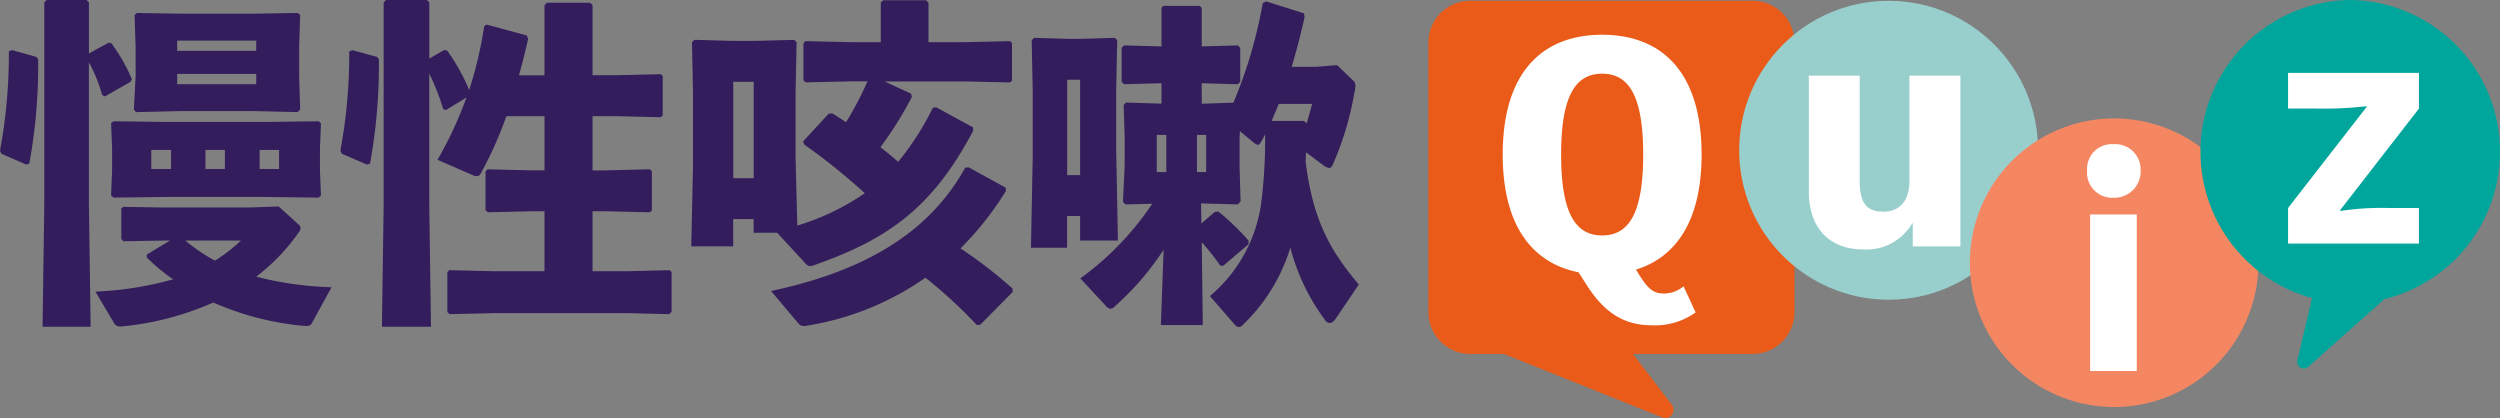
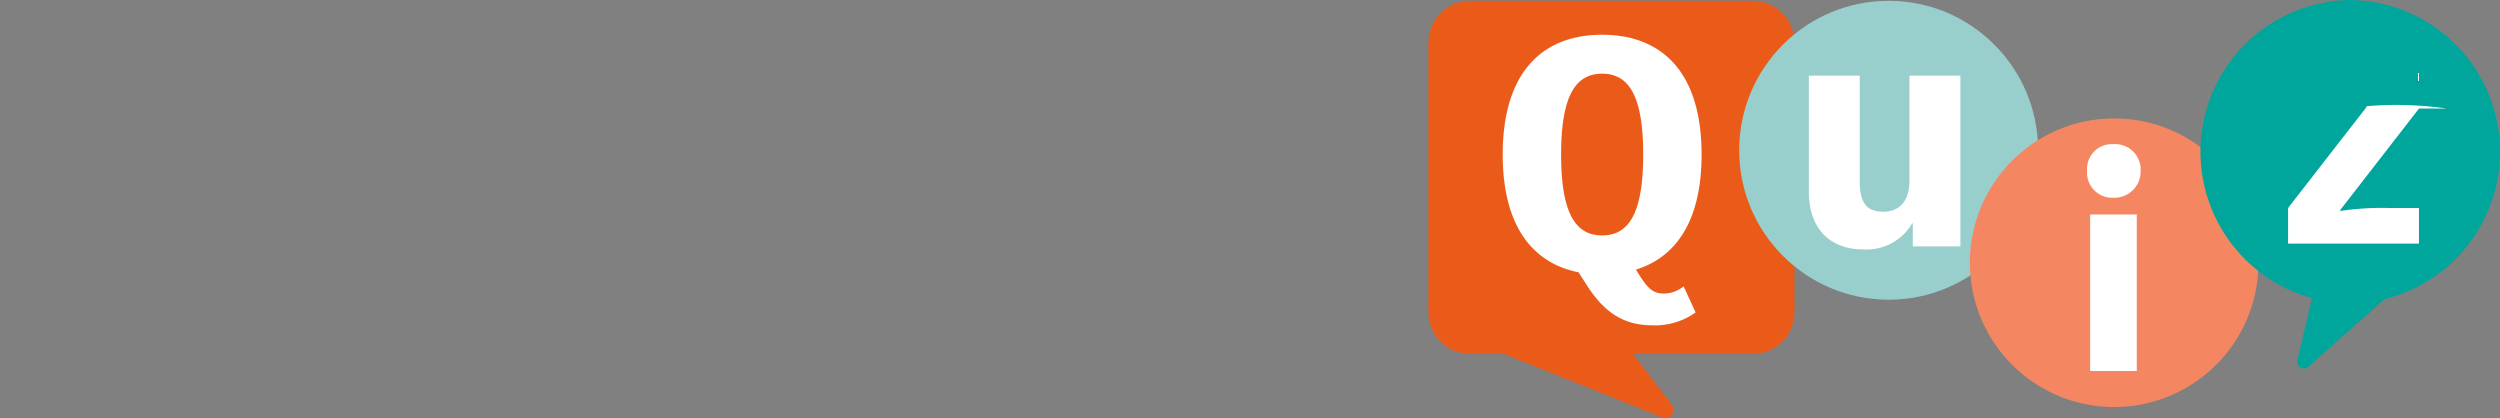
<svg xmlns="http://www.w3.org/2000/svg" width="286.909" height="48" viewBox="0 0 286.909 48">
  <rect x="0" y="0" width="286.909" height="48" fill="#808080" stroke="none" />
  <g transform="translate(70.999 -88.299)">
    <g transform="translate(92.928 88.3)">
      <path d="M27.059,47.9l-18.4-7.376H4.775A4.8,4.8,0,0,1,0,35.7V4.825A4.8,4.8,0,0,1,4.775,0H37.239a4.8,4.8,0,0,1,4.775,4.825V35.7a4.8,4.8,0,0,1-4.775,4.824H23.478l4.48,5.865a.965.965,0,0,1-.775,1.519A1,1,0,0,1,27.059,47.9Z" transform="translate(0 0.093)" fill="#ea5b19" />
      <path d="M11.134.366c2.1,3.266,4.4,4.538,7.459,4.538a7.97,7.97,0,0,0,4.984-1.478L22.2.435a3.608,3.608,0,0,1-2.234.825c-1.306,0-1.925-.55-3.231-2.75,4.572-1.409,7.528-5.569,7.528-13.2,0-9.625-4.709-13.75-11.413-13.75S1.44-24.315,1.44-14.69c0,8.25,3.472,12.478,8.7,13.509Zm1.719-24.338c3.025,0,4.709,2.475,4.709,9.281s-1.684,9.281-4.709,9.281S8.143-7.884,8.143-14.69,9.828-23.971,12.853-23.971Z" transform="translate(7.09 32.427)" fill="#fff" />
      <circle cx="17.151" cy="17.151" r="17.151" transform="translate(35.669 0.093)" fill="#98cfcc" />
      <path d="M13.71-20.52V-8.489c0,2.544-1.306,3.575-2.991,3.575C8.829-4.914,8-5.842,8-8.489V-20.52H2.16V-7.251c0,4.572,2.716,6.669,6.222,6.669a6.06,6.06,0,0,0,5.638-2.991h.069V-.926h5.466V-20.52Z" transform="translate(41.499 29.205)" fill="#fff" />
      <path d="M16.559,0A16.559,16.559,0,1,1,0,16.559,16.559,16.559,0,0,1,16.559,0Z" transform="translate(62.142 13.591)" fill="#f48762" />
      <path d="M4.675-27.258A2.843,2.843,0,0,0,1.65-24.233a2.886,2.886,0,0,0,3.025,3.12,3.011,3.011,0,0,0,3.12-3.12A2.917,2.917,0,0,0,4.675-27.258Zm2.678,8.067H2V-1.23H7.353Z" transform="translate(73.945 43.804)" fill="#fff" />
      <path d="M11.125,41.345,12.8,34.21A17.417,17.417,0,0,1,17.188,0a17.415,17.415,0,0,1,3.9,34.332.784.784,0,0,1-.076.078L12.372,42.1a.742.742,0,0,1-.5.2A.773.773,0,0,1,11.125,41.345Z" transform="translate(88.606)" fill="#00a69c" />
-       <path d="M15.742-20.52H.72v4.091h3.2A41.3,41.3,0,0,0,9.726-16.7v.1L.72-5.017V-.926H15.742V-5.017H12.2a31.866,31.866,0,0,0-5.5.344v-.1l9.041-11.653Z" transform="translate(97.939 28.885)" fill="#fff" />
+       <path d="M15.742-20.52v4.091h3.2A41.3,41.3,0,0,0,9.726-16.7v.1L.72-5.017V-.926H15.742V-5.017H12.2a31.866,31.866,0,0,0-5.5.344v-.1l9.041-11.653Z" transform="translate(97.939 28.885)" fill="#fff" />
    </g>
    <g transform="translate(-70.999 88.299)">
-       <path d="M10.494-21.349v-5.866l-.274-.274H5.645l-.274.274V-4.065l-.2,14.077H10.69l-.2-14.077V-20.332a17.472,17.472,0,0,1,1.525,3.754l.313.156L15.265-18.1l.156-.313a20.292,20.292,0,0,0-2.346-4.106l-.313-.078ZM21.013-14.74H29.42l5.044.117.274-.313-.117-3.793v-3.363l.117-3.676L34.464-26l-4.771.078H20.778L16.008-26l-.274.235.117,3.676v3.363l-.2,3.793.235.313ZM20.622-19h9.072v1.173H20.622Zm0-2.659v-1.173h9.072v1.173ZM19.41-4.886H30.75l6.1.078.274-.235L37.006-7.9v-2.581l.117-2.855-.274-.235-6.1.078H19.41l-6.1-.078-.274.235.117,2.855V-7.9l-.117,2.855.274.235Zm4.458-3.206v-2.19H26.1v2.19Zm6.217,0v-2.19h2.229v2.19Zm-10.167,0H17.65v-2.19h2.268Zm12.357,4.3-3.324.117H19.019l-4.575-.078-.235.2v3.48L14.443.2,19.019.119H19.8l-2.659,1.6v.352a22.716,22.716,0,0,0,3.011,2.5,39.038,39.038,0,0,1-8.916,1.408l2.112,3.558c.235.43.508.469,1.017.43a33.793,33.793,0,0,0,10.4-2.737A33.354,33.354,0,0,0,34.973,9.895c.587.039.9.078,1.095-.274l2.268-4.145a38.9,38.9,0,0,1-8.642-1.212A22.934,22.934,0,0,0,34.543-.78a.946.946,0,0,0,.235-.508c0-.235-.156-.391-.391-.587ZM27.934.119a18.893,18.893,0,0,1-2.972,2.307A20.027,20.027,0,0,1,21.56.119ZM1.657-21.74l-.352.156A60.662,60.662,0,0,1,.288-10.2l.156.352L3.3-8.6l.352-.117A62.546,62.546,0,0,0,4.668-20.684l-.2-.274ZM53.821-16.3A44.7,44.7,0,0,1,50.5-9.148l3.949,1.721a1.177,1.177,0,0,0,.547.156.486.486,0,0,0,.469-.313A44.317,44.317,0,0,0,58.4-14.154h4.38v6.217H61.407l-5.162-.117-.235.235v4.458l.274.235,5.123-.117h1.369V3.638H57.027l-5.162-.117-.235.2V8.331l.274.235,5.123-.117H72.356l4.732.117.274-.274V3.717l-.235-.2-4.771.117H68.289V-3.244H69.7l5.162.117.235-.2V-7.858l-.235-.2L69.7-7.936H68.289v-6.217h2.659l5.162.117.235-.2v-4.536l-.235-.2-5.162.117H68.289V-26.9l-.274-.274H63.049l-.274.313v8.016H59.843c.391-1.369.743-2.776,1.056-4.184l-.156-.391-4.614-1.251-.274.2a45.848,45.848,0,0,1-1.721,7.312A22.687,22.687,0,0,0,51.592-21.7l-.352-.039-1.681.978v-6.452l-.274-.274H44.592l-.274.274V-4.065l-.2,14.077h5.631l-.2-14.077V-19.042a25.919,25.919,0,0,1,1.6,4.067l.313.117Zm-13.1-5.435-.352.156A60.662,60.662,0,0,1,39.352-10.2l.156.352L42.4-8.6l.352-.117a62.546,62.546,0,0,0,1.017-11.966l-.2-.274ZM112.789,9.778,116.5,6.024V5.633a52.559,52.559,0,0,0-5.983-4.614,35.624,35.624,0,0,0,5.2-6.569v-.391l-4.262-2.346-.391.039C107.158-1.21,100.2,3.482,88.779,5.906l3.128,3.715c.235.274.43.352.938.274a32.659,32.659,0,0,0,13.647-5.514,53.635,53.635,0,0,1,5.9,5.435Zm-7.938-26.512-3.05-1.408h9.228l5.162.117.235-.2v-4.34l-.235-.2-5.162.117h-4.184v-4.536l-.274-.274h-4.927l-.274.274v4.536H97.89l-5.162-.117-.235.235v4.262l.274.235,5.123-.117h1.955a38.405,38.405,0,0,1-2.464,4.692c-.508-.352-1.056-.7-1.564-1.017l-.43.039L92.455-11.26l.117.352a70.058,70.058,0,0,1,6.96,5.592A27.707,27.707,0,0,1,91.79-1.6l-.2-7.782v-7.43l.117-5.826-.274-.274L87.1-22.8H84.2l-4.223-.117-.274.274.117,5.826v8.329l-.2,9.268h4.81V-2.344h2.346V-.78h2.7l3.246,3.519a.733.733,0,0,0,.547.313,2.2,2.2,0,0,0,.587-.156C102,0,107.2-3.439,111.968-12.472v-.391l-4.223-2.307-.391.039a32.167,32.167,0,0,1-3.989,6.217c-.665-.587-1.33-1.134-2.033-1.681a43.537,43.537,0,0,0,3.6-5.748Zm-18.066,9.7H84.439V-18.1h2.346ZM133.514,9.817h4.81l-.117-9.5a25.258,25.258,0,0,1,2.112,2.659l.352.039L143.563.549,143.6.158a27.286,27.286,0,0,0-3.48-3.363l-.43.039-1.525,1.33-.039-2.19v-.117h.156l4.067.117.313-.352-.117-3.989v-3.285l.039-.782,1.564,1.29a.937.937,0,0,0,.508.274c.117,0,.235-.117.391-.391a8.277,8.277,0,0,0,.43-.821,58.391,58.391,0,0,1-.391,7.43,16.957,16.957,0,0,1-5.944,11.144L142,9.778a.745.745,0,0,0,.469.274.679.679,0,0,0,.43-.235A20.623,20.623,0,0,0,148.373.94a23.956,23.956,0,0,0,3.949,8.251.738.738,0,0,0,.547.391c.235,0,.469-.156.743-.547l2.62-3.871c-3.324-3.91-5.279-7.469-6.1-14.077l.039-1.095,1.994,1.486a1.568,1.568,0,0,0,.665.313c.2,0,.313-.156.469-.508a35.4,35.4,0,0,0,2.424-8.134,3.764,3.764,0,0,0,.117-.782.778.778,0,0,0-.313-.665l-1.8-1.721-2.346.2h-2.855c.547-1.838,1.056-3.754,1.486-5.748l-.078-.391-4.34-1.369-.391.2a53,53,0,0,1-3.363,11.418l-3.285.117h-.352v-2.346l4.145.117.274-.274v-3.91l-.274-.274-4.145.117v-4.419l-.235-.235h-4.184l-.2.235v4.419l-4.3-.117-.274.274v3.91l.274.274,4.3-.117V-15.6h-.235l-3.832-.117-.274.274.117,3.793v3.167l-.2,4.145.274.313,3.089-.078a33.685,33.685,0,0,1-8.251,8.564L127.1,7.51c.235.274.43.43.626.43a.734.734,0,0,0,.508-.274,32.027,32.027,0,0,0,5.592-6.491Zm16.423-23.423h-3.715c.274-.626.547-1.29.821-1.955h3.832c-.2.7-.391,1.447-.626,2.229Zm-15.8,1.6v4.262h-1.095V-12Zm3.519,0h1.056v4.262h-1.056ZM124.246-2.7V.119h4.34l-.2-10.4v-6.765l.117-5.826-.274-.274-3.871.117h-1.525l-3.871-.117-.274.274.117,5.826v7.586l-.2,10.4h4.145V-2.7Zm0-4.692H122.76V-18.338h1.486Z" transform="translate(-0.288 27.488)" fill="#331d5c" />
-     </g>
+       </g>
  </g>
</svg>